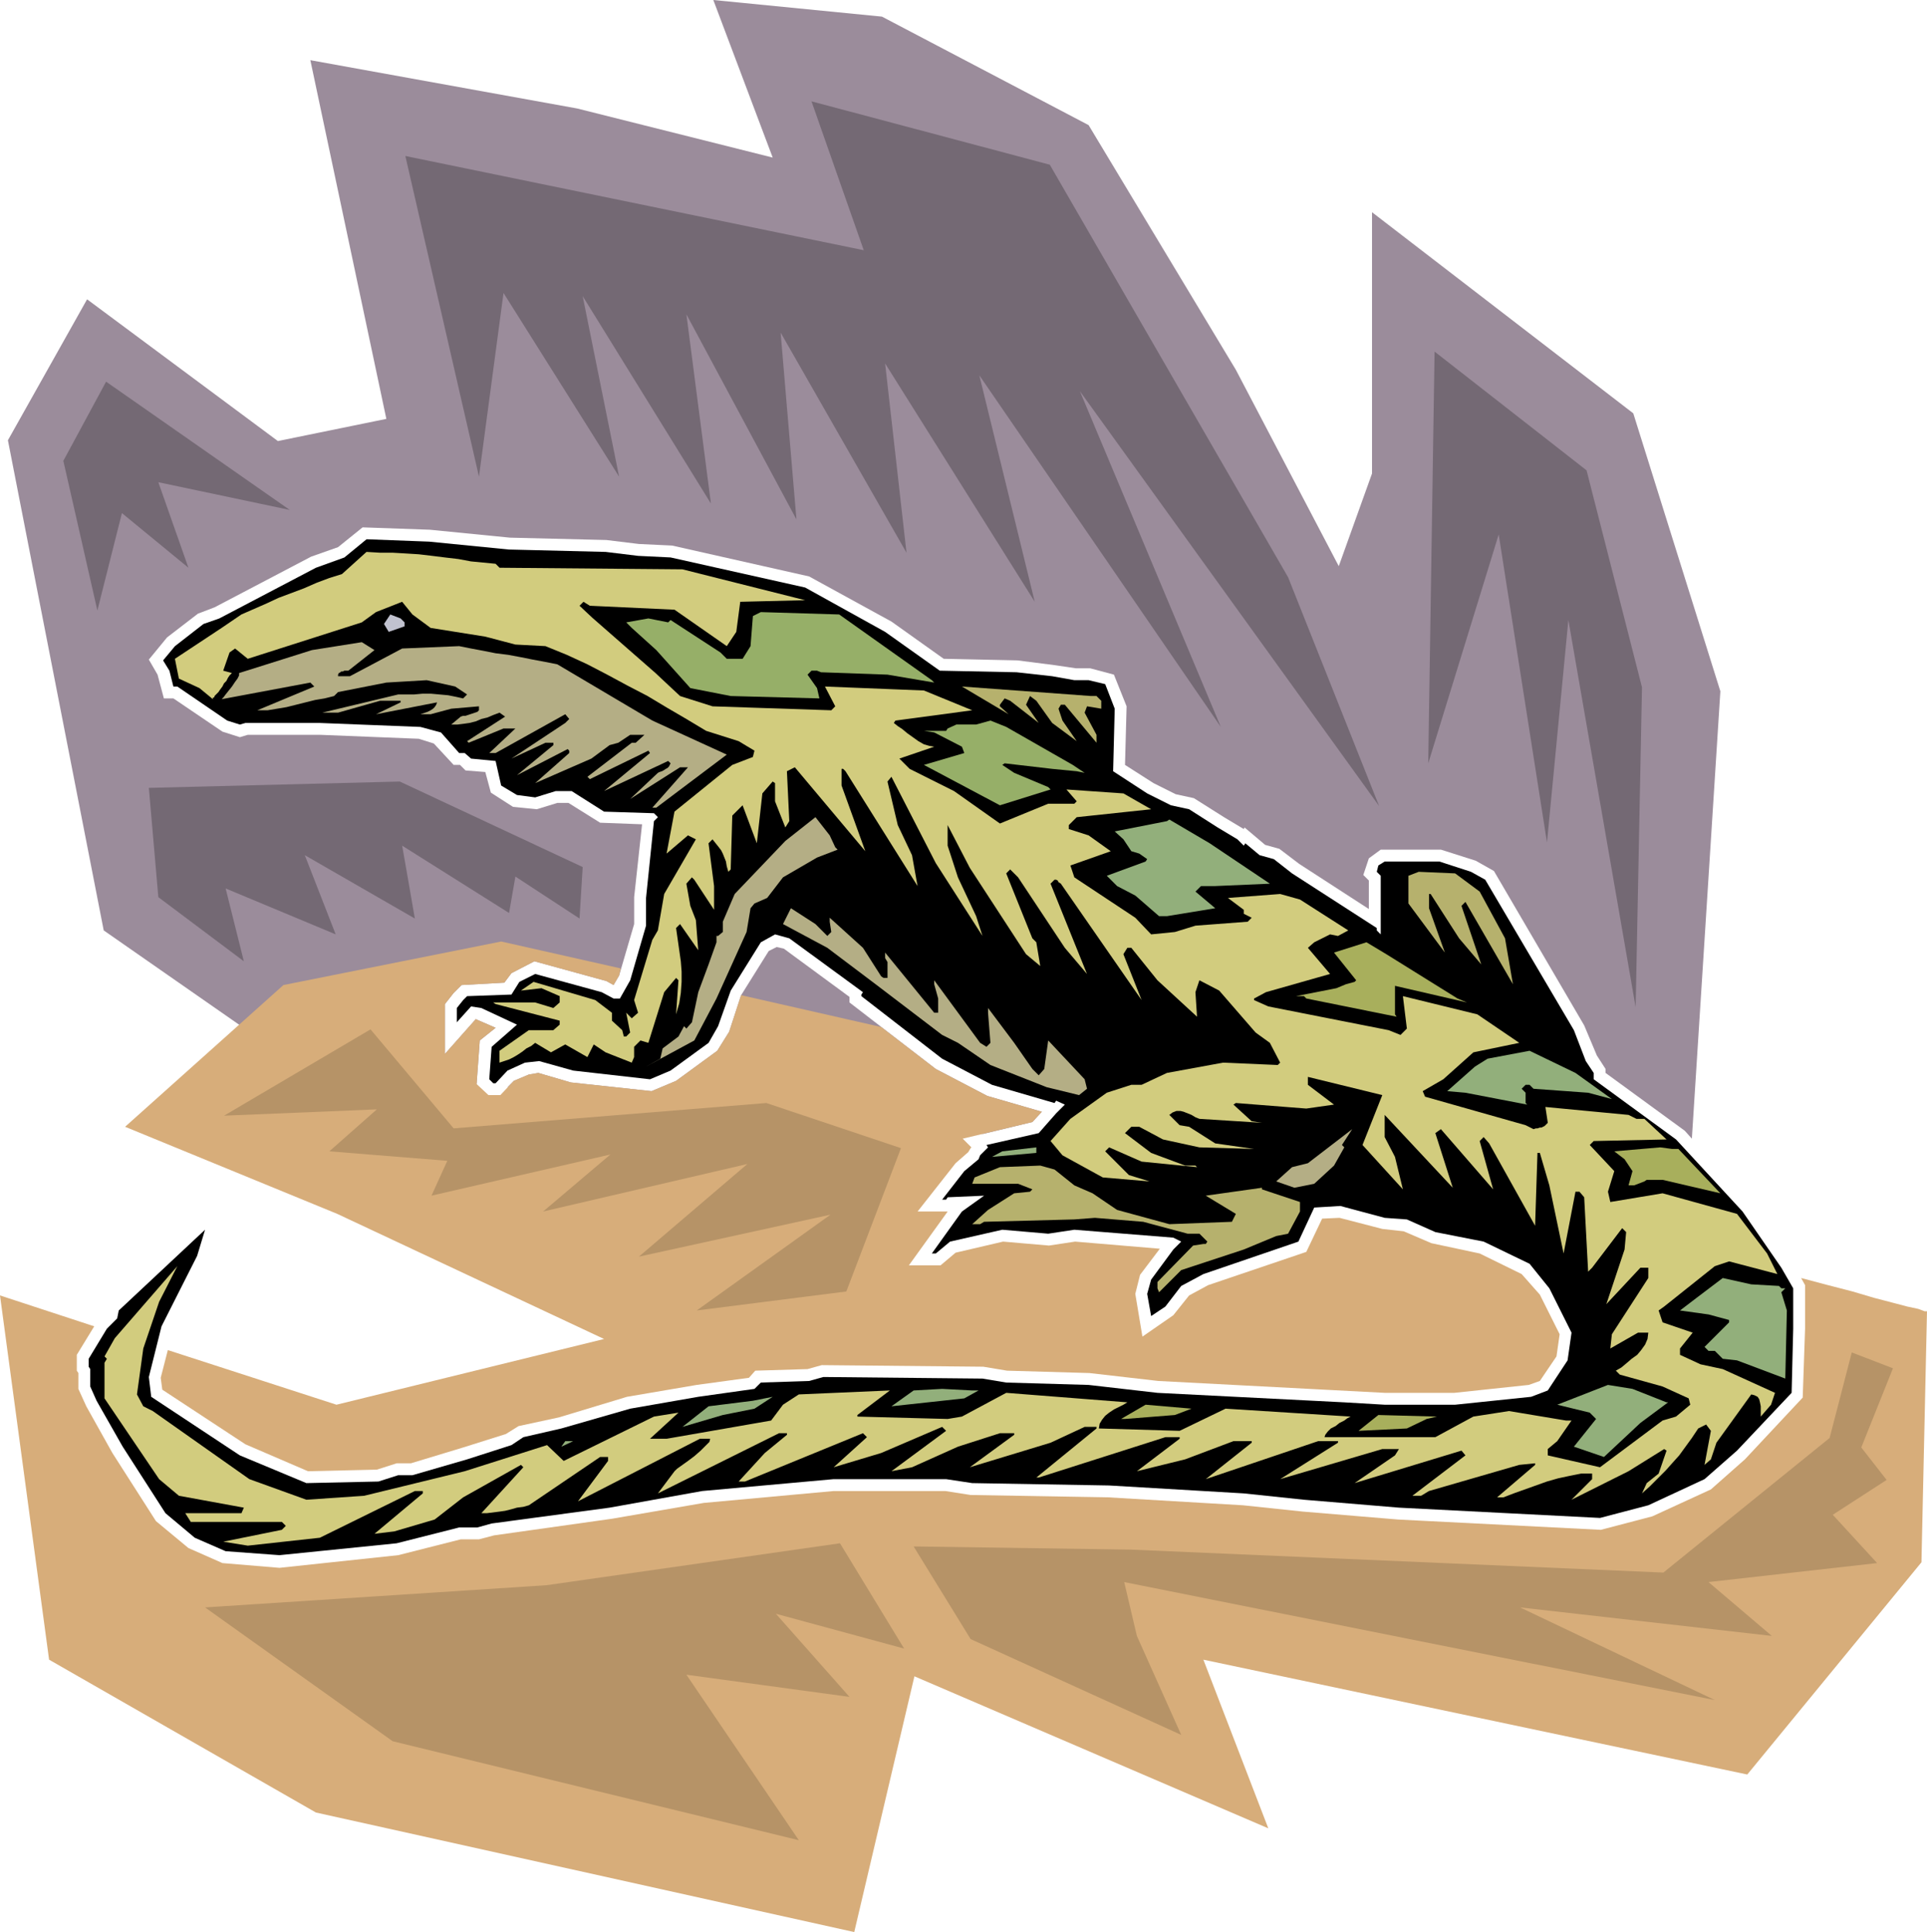
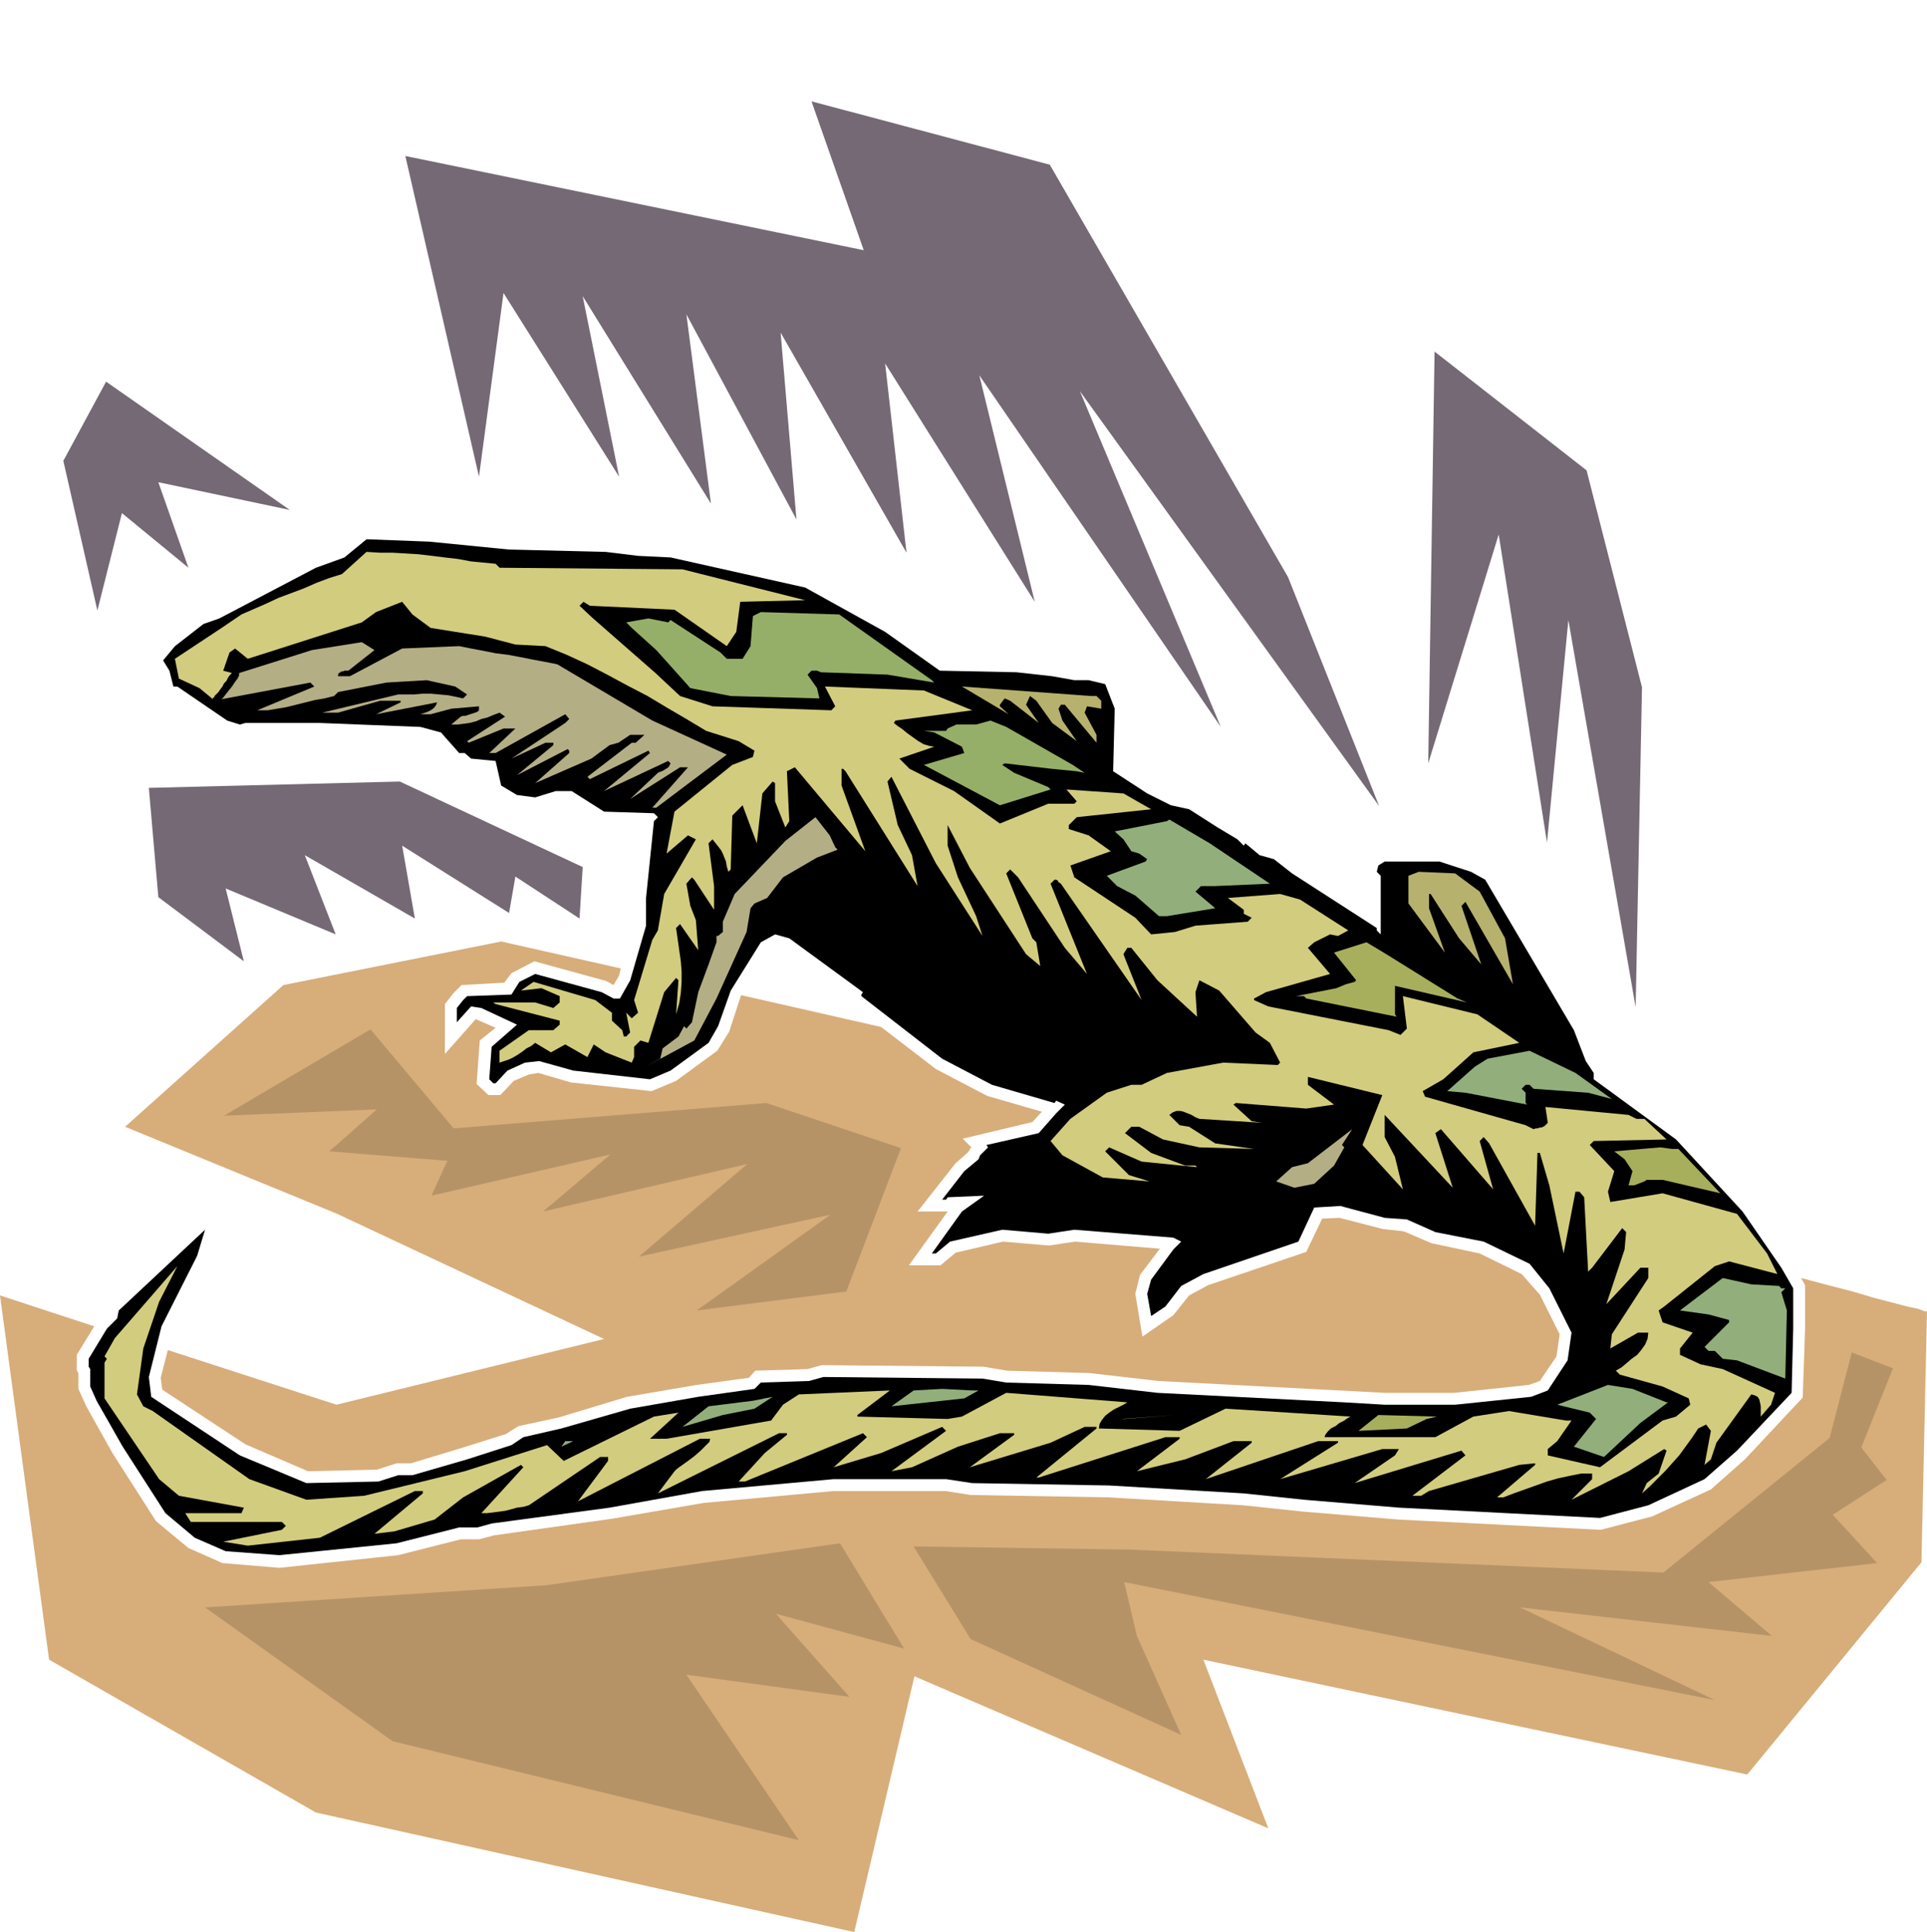
<svg xmlns="http://www.w3.org/2000/svg" fill-rule="evenodd" height="8.129in" preserveAspectRatio="none" stroke-linecap="round" viewBox="0 0 2434 2440" width="8.106in">
  <style>.pen1{stroke:none}.brush4{fill:#b4ae85}.brush6{fill:#96af68}.brush8{fill:#b6b16d}.brush9{fill:#92af7b}.brush10{fill:#a8af5c}</style>
-   <path class="pen1" d="m378 1347-247-172L10 556l100-178 241 179 137-28-96-453 337 61 247 62L901 0l213 21 261 137 186 309 130 248 42-117V268l330 254 110 351-36 565-9-10-100-73v-5l-11-17-16-38-114-195-23-13-44-14h-76l-15 11-7 21 7 7v36l-88-57-25-19-18-5-26-22-1 2-25-15-38-24-23-5-28-14-36-23 2-74-16-40-30-8h-18l-27-4-47-6-93-2-66-47-104-57-173-39-42-2-41-5-122-3-101-10-85-3-31 25-34 12-122 64-21 8-39 30-23 28 11 19 8 30h12l62 42 22 7 10-3h91l125 5 19 6 25 27h8l7 7 25 2 7 26 28 18 30 3 26-8h14l40 25 53 2-10 92v34l-19 65-7 12-9-5-91-25-29 15-9 12-54 3-10 10-11 14v63l39-44 2 1 23 10-20 16-4 55h1l-225-22zm864 85-601-59 8-8 19-8 12-2 41 12 102 11 31-13 52-38 15-24 15-46 35-56 10-5 9 2 83 61v7l109 84 65 34 69 20-12 13-62 15z" style="fill:#9b8c9b" />
  <path class="pen1" d="m1113 1297-176-40h-1l-15 46-15 24-52 38-31 13-102-11-41-12-12 2-19 8-17 18h-15l-15-14 4-55 20-16-23-10-2-1-39 44v-63l11-14 10-10 54-3 9-12 29-15 91 25 9 5 7-12 2-9-151-34-275 55-200 179 268 110 337 158-338 83-213-69-9 35 2 15 105 69 79 34 87-2 25-8h18l66-20 54-17 16-10 51-11 86-26 88-15 66-9 8-9 66-2 18-5 204 2 30 5 104 3 87 10 286 15h88l94-10 14-5 21-31 4-28-25-50-23-26-53-26-61-13-35-15-27-3-54-14-22 1-20 42-124 42-24 13-20 25-39 27-9-54 6-24 25-33-107-9-33 5-58-5-60 14-19 16h-40l49-68h-38l48-61 16-14 3-5 1-1-11-11 88-21 12-13-69-20-65-34-69-53zm-994 378L0 1636l62 460 337 193 680 151 76-323 447 192-82-213 687 145 220-268 7-317h-3l-8-3-14-3-19-5-23-6-27-8-31-8-34-9 5 9v55l-3 87-73 78-43 38-74 34-65 17-256-13-120-10-76-8-170-10-174-3-32-5h-141l-164 15-116 20-149 21-19 5h-23l-79 20-150 16-72-6-43-19-41-34-55-86-33-59-10-22v-20l-2-3v-20l22-36z" style="fill:#d7ad7a" />
  <path class="pen1" style="fill:#000" d="m643 694 122 3 41 5 41 2 170 38 101 56 69 49 97 2 45 5 28 5h18l21 5 12 31-2 79 43 28 30 15 23 5 36 23 25 15 8 8 2-3 18 15 18 5 23 18 107 69v3l5 5v-74l-5-5 2-8 8-5h69l40 13 18 10 112 190 15 39 10 15v8l104 76 84 91 49 71 15 26v51l-2 81-69 73-41 36-71 33-61 16-254-13-120-10-76-8-170-10-173-3-33-5h-142l-166 15-117 21-149 20-18 5h-23l-79 20-148 15-68-5-39-17-37-31-54-84-33-58-8-18v-22l-2-3v-10l23-38 13-13 2-10 109-102-10 33-45 89-16 64 3 25 112 74 84 35 91-2 25-8h18l69-20 56-18 15-10 48-11 87-25 86-15 71-10 8-8 61-2 18-5 201 2 30 5 104 3 87 10 236 12 51 3h89l96-10 21-8 25-38 5-35-28-56-25-31-58-28-61-12-36-16-28-2-56-15-33 2-20 43-120 41-28 15-20 26-18 12-5-28 5-18 28-38 10-10-10-5-125-10-33 5-58-5-66 15-18 15h-5l38-53 28-20-46 2-2 3h-5l28-36 18-15 2-5 10-10-2-3 66-15 22-25 11-11-11-5-2 3-79-23-63-33-102-79v-2l2-3-93-68-18-5-18 10-38 61-16 45-12 21-48 35-26 11-97-11-43-12-18 2-22 10-15 16h-3l-5-5 3-41 32-28-45-21-13-2-18 20v-18l8-10 5-5 56-2 10-16 20-10 84 23 15 8h8l13-23 20-69v-35l10-97 5-5-5-5-63-2-41-26h-20l-26 8-23-3-20-12-7-31-31-3-8-7h-7l-23-26-26-7-127-5h-94l-7 2-16-5-63-43h-5l-5-20-8-13 15-18 36-28 20-7 122-64 36-13 28-23 79 3 101 10z" />
  <path class="pen1 brush4" d="m302 850 92-29 63-10 16 10-33 26h-5l-2 1h-2l-1 1-2 1-1 2v2h15l66-35 72-3 15 3 16 3 15 3 16 2 16 3 15 3 16 3 15 3 120 71 94 43-89 67h-5l45-51h-10l-63 40 35-33 2-1 3-1 2-1 3-2 2-1 2-2 1-2 1-2-3-3-81 38 58-48-2-3-74 36-3-3 56-43h5l11-10h-18l-15 10-11 3-23 17-71 31 43-38v-3l-2-2-64 33 46-38v-3h-10l-43 20 68-45 5-5-5-6-88 49h-8l33-31h-15l-44 18-2-2 48-31-7-5-8 3-7 3-8 2-7 3-8 2-7 1-8 1h-8l12-10 3-1h3l3-1 3-1 3-1 3-1 3-1 2-2v-5l-35 3-26 7h-13l3-1 3-1 3-1 4-2 3-2 2-2 2-3 1-3-77 15 31-15v-2h-26l-53 15h-20l96-23h20l11-1h10l11 1 11 1 10 2 9 2 5-5-15-10-36-8-51 3-61 12-5 5-12 3-12 2-12 3-12 3-12 3-12 2-12 2h-13l72-30-5-5-112 21 2-2 3-4 4-5 4-5 4-6 3-4 2-4v-3z" />
  <path class="pen1" style="fill:#d2cc7e" d="m595 709 31 3 5 5 231 2 155 39-82 2-5 38-12 18-66-46-107-5-8-5-5 5 16 15 16 14 16 14 16 14 16 14 16 14 16 15 15 14 41 13 150 5 5-5-13-25 125 5 61 25-97 13-2 3 5 4 6 4 6 5 7 5 7 5 7 4 7 2 6 1-44 15 13 13 56 28 58 41 61-25h33l3-3-13-15 72 5 35 20-94 10-10 10v5l25 8 28 20-51 18 5 15 77 51 20 21 30-3 26-8 66-5 5-5-10-5v-5l-20-15 66-5 25 7 61 39-13 7-10-2-20 10-8 7 28 33-81 23-15 8v2l18 8 152 30 15 6 8-8-5-41 94 23 53 36-58 12-38 34-26 15 3 7 127 36 10 5 3-1h2l3-1h2l2-1 2-1 2-2 2-2-3-20 105 10 10 5h10l28 26-92 2-5 5 31 33-8 26 3 13 66-11 94 26 38 50 13 26-61-16-18 6-64 51-7 5 5 15 38 13-16 20v8l26 12 28 6 66 30-5 15-13 15v-13l-1-5-1-4-2-3-4-2-4-1-44 61-7 21-8 7 8-43-6-8-10 5-8 12-8 11-8 11-9 10-8 9-10 10-10 10-10 9 6-13 15-12 10-29-3-2-45 28-72 36 26-26v-7h-14l-15 3-14 3-14 4-14 5-14 5-14 5-13 5h-8l48-41v-2l-20 2-114 33-10 6h-11l67-51-5-6-135 41 51-35 5-8h-21l-129 38 73-46v-2h-25l-142 48 58-46v-2h-23l-61 23-61 15 54-41v-2h-18l-160 51h-3l76-62v-2h-15l-43 20-102 31 56-41v-2h-18l-53 17-58 26-26 5 69-51-5-5-77 33-60 18 42-38-5-5-149 61h-8l33-36 28-23v-2h-10l-153 76 21-28 3-3 7-5 7-5 8-6 8-7 6-6 5-5 1-4h-13l-154 79 38-51v-5h-10l-90 61-7 2-8 1-7 2-8 2-7 1-8 1-8 1h-7l53-58-3-3-73 41-36 28-51 15-25 3 61-51v-3h-10l-120 59-91 10-31-5 74-15 5-5-5-5H241l-7-11h71l3-7-82-15-25-21-69-102v-45l3-5-3-3 13-23 79-91-23 45-20 59-8 58 8 15 12 6 122 86 72 26 73-5 127-31 104-33 21 20 114-56 31-5-36 33h21l132-23 15-20 20-13 115-5-41 31v2l114 3 18-3 56-30 153 12-5 3-6 3-6 3-6 4-5 4-4 5-3 5-1 6 102 3 58-28 158 10-4 2-4 3-6 3-5 4-6 3-4 4-3 4-1 3h140l48-26 45-7 72 12h7l-18 26-12 10v8l66 15 79-59 17-5 18-15-2-8-33-15-54-15-5-5 7-4 6-5 7-6 7-5 5-6 5-7 3-7 1-8h-13l-35 20 2-18 46-71v-13h-10l-43 46 23-69 2-22-5-5-38 50-5 5-5-94-6-7h-5l-15 78-18-86-12-41h-3l-3 92-58-104-7-8-5 5 17 61-66-76-7 5 22 69-86-92v28l13 25 10 41-51-56 25-63-94-23v10l33 25-35 5-89-7-3 2 23 21 13 2-79-5-5-2-5-3-5-2-5-2-4-1h-5l-5 2-4 3 13 13 12 2 33 21 49 7-69-2-46-10-30-16h-10l-8 8 33 25 43 16h13l2 2-70-7-41-18-5 5 30 30 26 8-59-5-51-28-15-18 25-28 46-33 31-10h13l32-15 71-13 69 3 3-3-13-25-18-13-46-53-25-13-5 15 2 31-50-46-33-41h-5l-5 8 23 58-102-147-3-2-1-2-2-1h-2l-1 1-2 2-2 2 46 114-28-33-59-89-10-10-5 5 33 82 5 5 5 30-18-15-71-109-28-54v26l13 40 23 49 8 25-59-92-56-109-5 6 13 55 18 38 7 39-91-145-3-3h-2v21l30 83-89-106-10 5 3 63-5 8-13-33v-23l-3-2-13 15-7 63-18-48-13 13-2 68-3 3-2-7-1-6-2-5-2-5-2-4-3-4-4-5-4-5-5 5 7 54v30l-25-38-3-3-7 8 5 28 7 18 3 38-23-33-5 5 2 14 2 14 2 14 1 13v13l-1 14-2 13-4 14 3-43-3-3-15 18-20 64-10-3-8 8v13l-3 7-33-13-15-10-8 16-28-16-18 10-20-12-5 4-6 3-5 4-6 4-5 3-6 3-6 2-6 2v-15l37-26h31l8-7v-5l-81-21-3-2h53l23 7 8-7v-8l-23-10-26 3 16-11 78 23 21 16v10l13 12 2 8h3l5-5-5-25 7 7 8-7-5-16 23-76 7-12 8-46 40-69-10-5-27 23 10-53 73-59 26-10 2-8-20-12-41-13-25-15-24-14-25-15-25-13-26-14-25-13-26-12-27-11-38-2-38-10-69-11-23-17-13-16-33 13-18 13-144 46-16-13-7 5-8 23 11 3-3 3-2 3-2 4-3 3-2 4-3 4-2 3-3 3-1 1-1 1v1l-1 1h-1v2l-17-14-26-12-5-25 59-39 25-17 16-7 16-7 15-7 16-6 16-6 16-7 16-6 16-5 31-28 17 1h16l17 1 16 1 17 2 16 2 17 2 16 3z" />
  <path class="pen1 brush6" d="m1177 859 3 3-59-10-84-3-5-2h-7l-5 5 12 17 3 13-112-3-51-10-43-48-31-28-7-7 28-5 25 5 3-3 63 41 8 8h20l10-16 3-38 10-5 99 3 117 83z" />
-   <path class="pen1" style="fill:#c1c2cf" d="M511 786v5l-20 7-6-10 8-12 13 5 5 5z" />
  <path class="pen1 brush8" d="m1385 879 6 6v10l-18-3-3 8 15 28v10l-40-48h-5l-3 5 5 15 18 26-31-23-20-28-8-6-5 11 16 23-36-28-7-3-6 8v2l11 10-59-35 163 12h7z" />
  <path class="pen1 brush6" d="m1355 966 15 10-10-2-31-3-60-7-3 2 15 10 43 18 3 3-64 20-96-51 51-15-3-8-35-18-13-2h28l2-3 11-5h25l18-5 20 8 84 48z" />
  <path class="pen1 brush4" d="m1055 1070 3 3-26 10-43 25-20 26-16 7-5 6-5 30-38 84-28 53-61 33 18-10 3-13 20-15 7-13 3 3 7-8 8-38 13-35 10-28v-8h2l6-5v-13l15-35 64-67 38-30 18 23 7 15z" />
  <path class="pen1 brush9" d="m1604 1116-69 3h-18l-7 7 25 21-61 10h-10l-30-26-23-12-13-13 49-18 2-3-10-7-10-3-10-15-11-10 66-13 3-2 51 30 76 51z" />
  <path class="pen1 brush8" d="m1869 1126 32 59 10 58-60-104-5 5 25 74-28-33-36-56h-2v18l20 56-46-62v-35l13-5 46 2 31 23z" />
-   <path class="pen1 brush4" d="m1045 1182 5-5-2-13v-5l42 38 23 36 3 2h5v-20l-3-5v-7l62 76h5v-18l-5-18v-5l58 79 8 5 5-5-3-38v-6l33 44 23 33 8 8 7-8 5-36 46 49 3 12-10 8-41-10-71-28-41-28-20-10-84-64-61-46-56-30 10-20 31 20 15 15z" />
  <path class="pen1 brush10" d="m1841 1261 12 5-91-21v36l2 3-114-23-3-3h-10l51-10 12-5 11-3 2-2-28-35 41-13 25 15 90 56z" />
  <path class="pen1 brush9" d="m2036 1388-30-8-69-5-5-5h-5l-5 5 5 5v13l2 2-78-15-23-2 35-31 16-10 53-10 58 28 46 33z" />
  <path class="pen1 brush4" d="m1698 1449-13 23-25 23-25 5-23-8 20-18 20-5 56-43-13 20 3 3z" />
-   <path class="pen1 brush9" d="m1253 1461 13-7 43-5v7l-56 5z" />
  <path class="pen1 brush10" d="m2120 1451 53 56-73-17h-20l-3 2-13 5h-7l5-18-10-15-13-10 58-5 15 2h8z" />
-   <path class="pen1 brush8" d="m1357 1497 23 10 31 21 66 18 79-3 5-10-38-23 71-10v2l48 16v12l-15 28-15 3-41 17-79 26-28 28-2-5v-8l45-46 13-2h3l2-3-10-10h-15l-56-15-61-5-26 2-114 3-5 3h-10l20-18 33-21 20-2 3-3-18-7h-58l3-8 32-13 51-2 18 5 25 20z" />
  <path class="pen1 brush9" d="m2247 1624 3 3h5l-5 5 7 23-2 86-61-23-18-2-10-10h-8l-5-5 31-31v-3l-26-7-36-5 21-16 33-25 36 8 35 2zm-142 147h2l-35 26-46 43-38-13 28-35-8-8-41-10 64-25 31 5 43 17zm-869-15-18 10-92 10 28-20 36-2 38 2h8zm-323 31-51 15 33-26 56-7 25-5-23 15-40 8z" />
-   <path class="pen1 brush10" d="m1484 1787-63 5h-5l31-18 58 5-21 8zm318 5-25 12-61 3 25-20 74 2-13 3z" />
+   <path class="pen1 brush10" d="m1484 1787-63 5h-5zm318 5-25 12-61 3 25-20 74 2-13 3z" />
  <path class="pen1 brush9" d="m709 1827 5-7h10l-15 7z" />
  <path class="pen1" d="m308 1214-108-81-12-138 317-8 231 108-4 65-81-53-8 46-135-85 16 92-139-80 39 100-139-58 23 92zM123 771 80 582l54-100 232 162-166-35 38 108-84-69-31 123zm482-169-93-405 579 119-66-188 301 80 301 521 115 289-378-524 178 424-305-444 70 286-189-301 27 239-159-278 20 236-139-259 31 239-162-262 46 228-146-232-31 232zm1199 362 8-520 192 150 70 274-8 404-85-489-27 281-61-389-89 289z" style="fill:#746974" />
  <path class="pen1" d="m1009 2324-513-125-237-169 431-28 371-53 81 133-162-44 93 105-206-28 142 209zm145-371 72 117 266 121-56-125-16-68 746 149-246-117 318 36-80-68 213-24-56-61 68-44-32-41 40-100-52-20-28 108-210 170-673-29-274-4zm-686-653 105 125 395-32 170 57-69 181-189 24 169-121-242 53 137-117-258 60 85-72-226 52 20-44-149-12 60-53-193 8 185-109z" style="fill:#b69367" />
</svg>